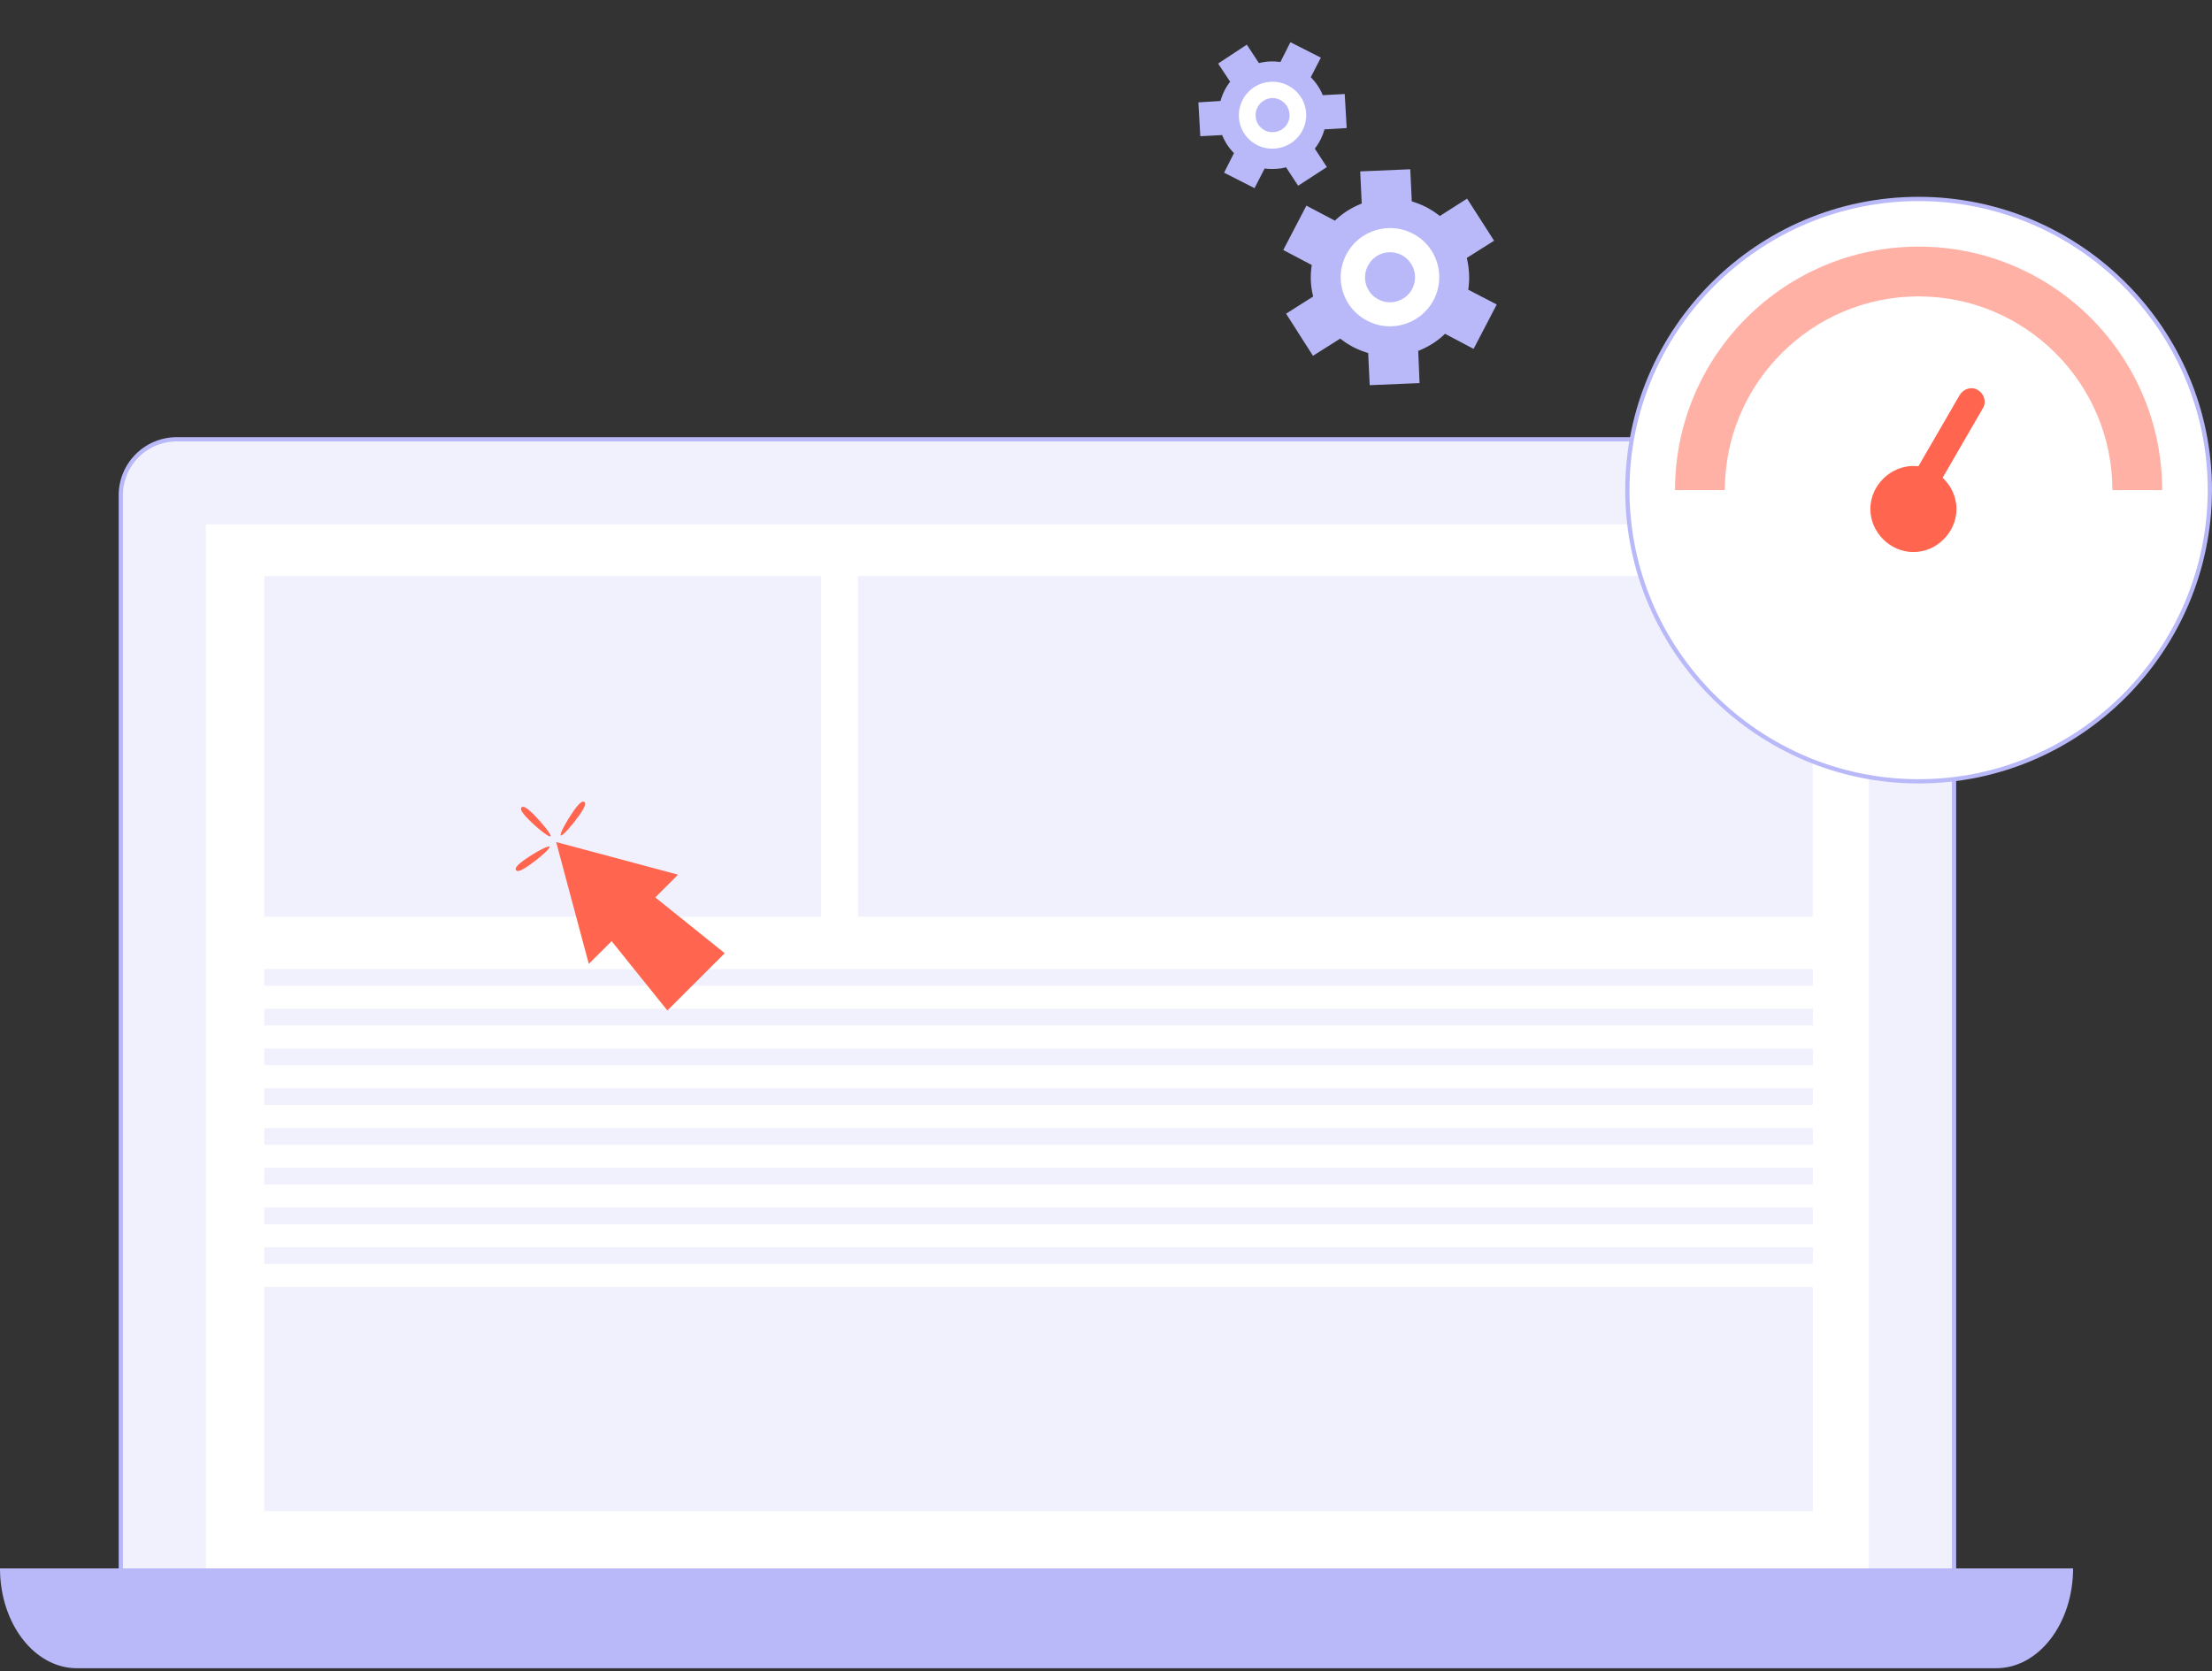
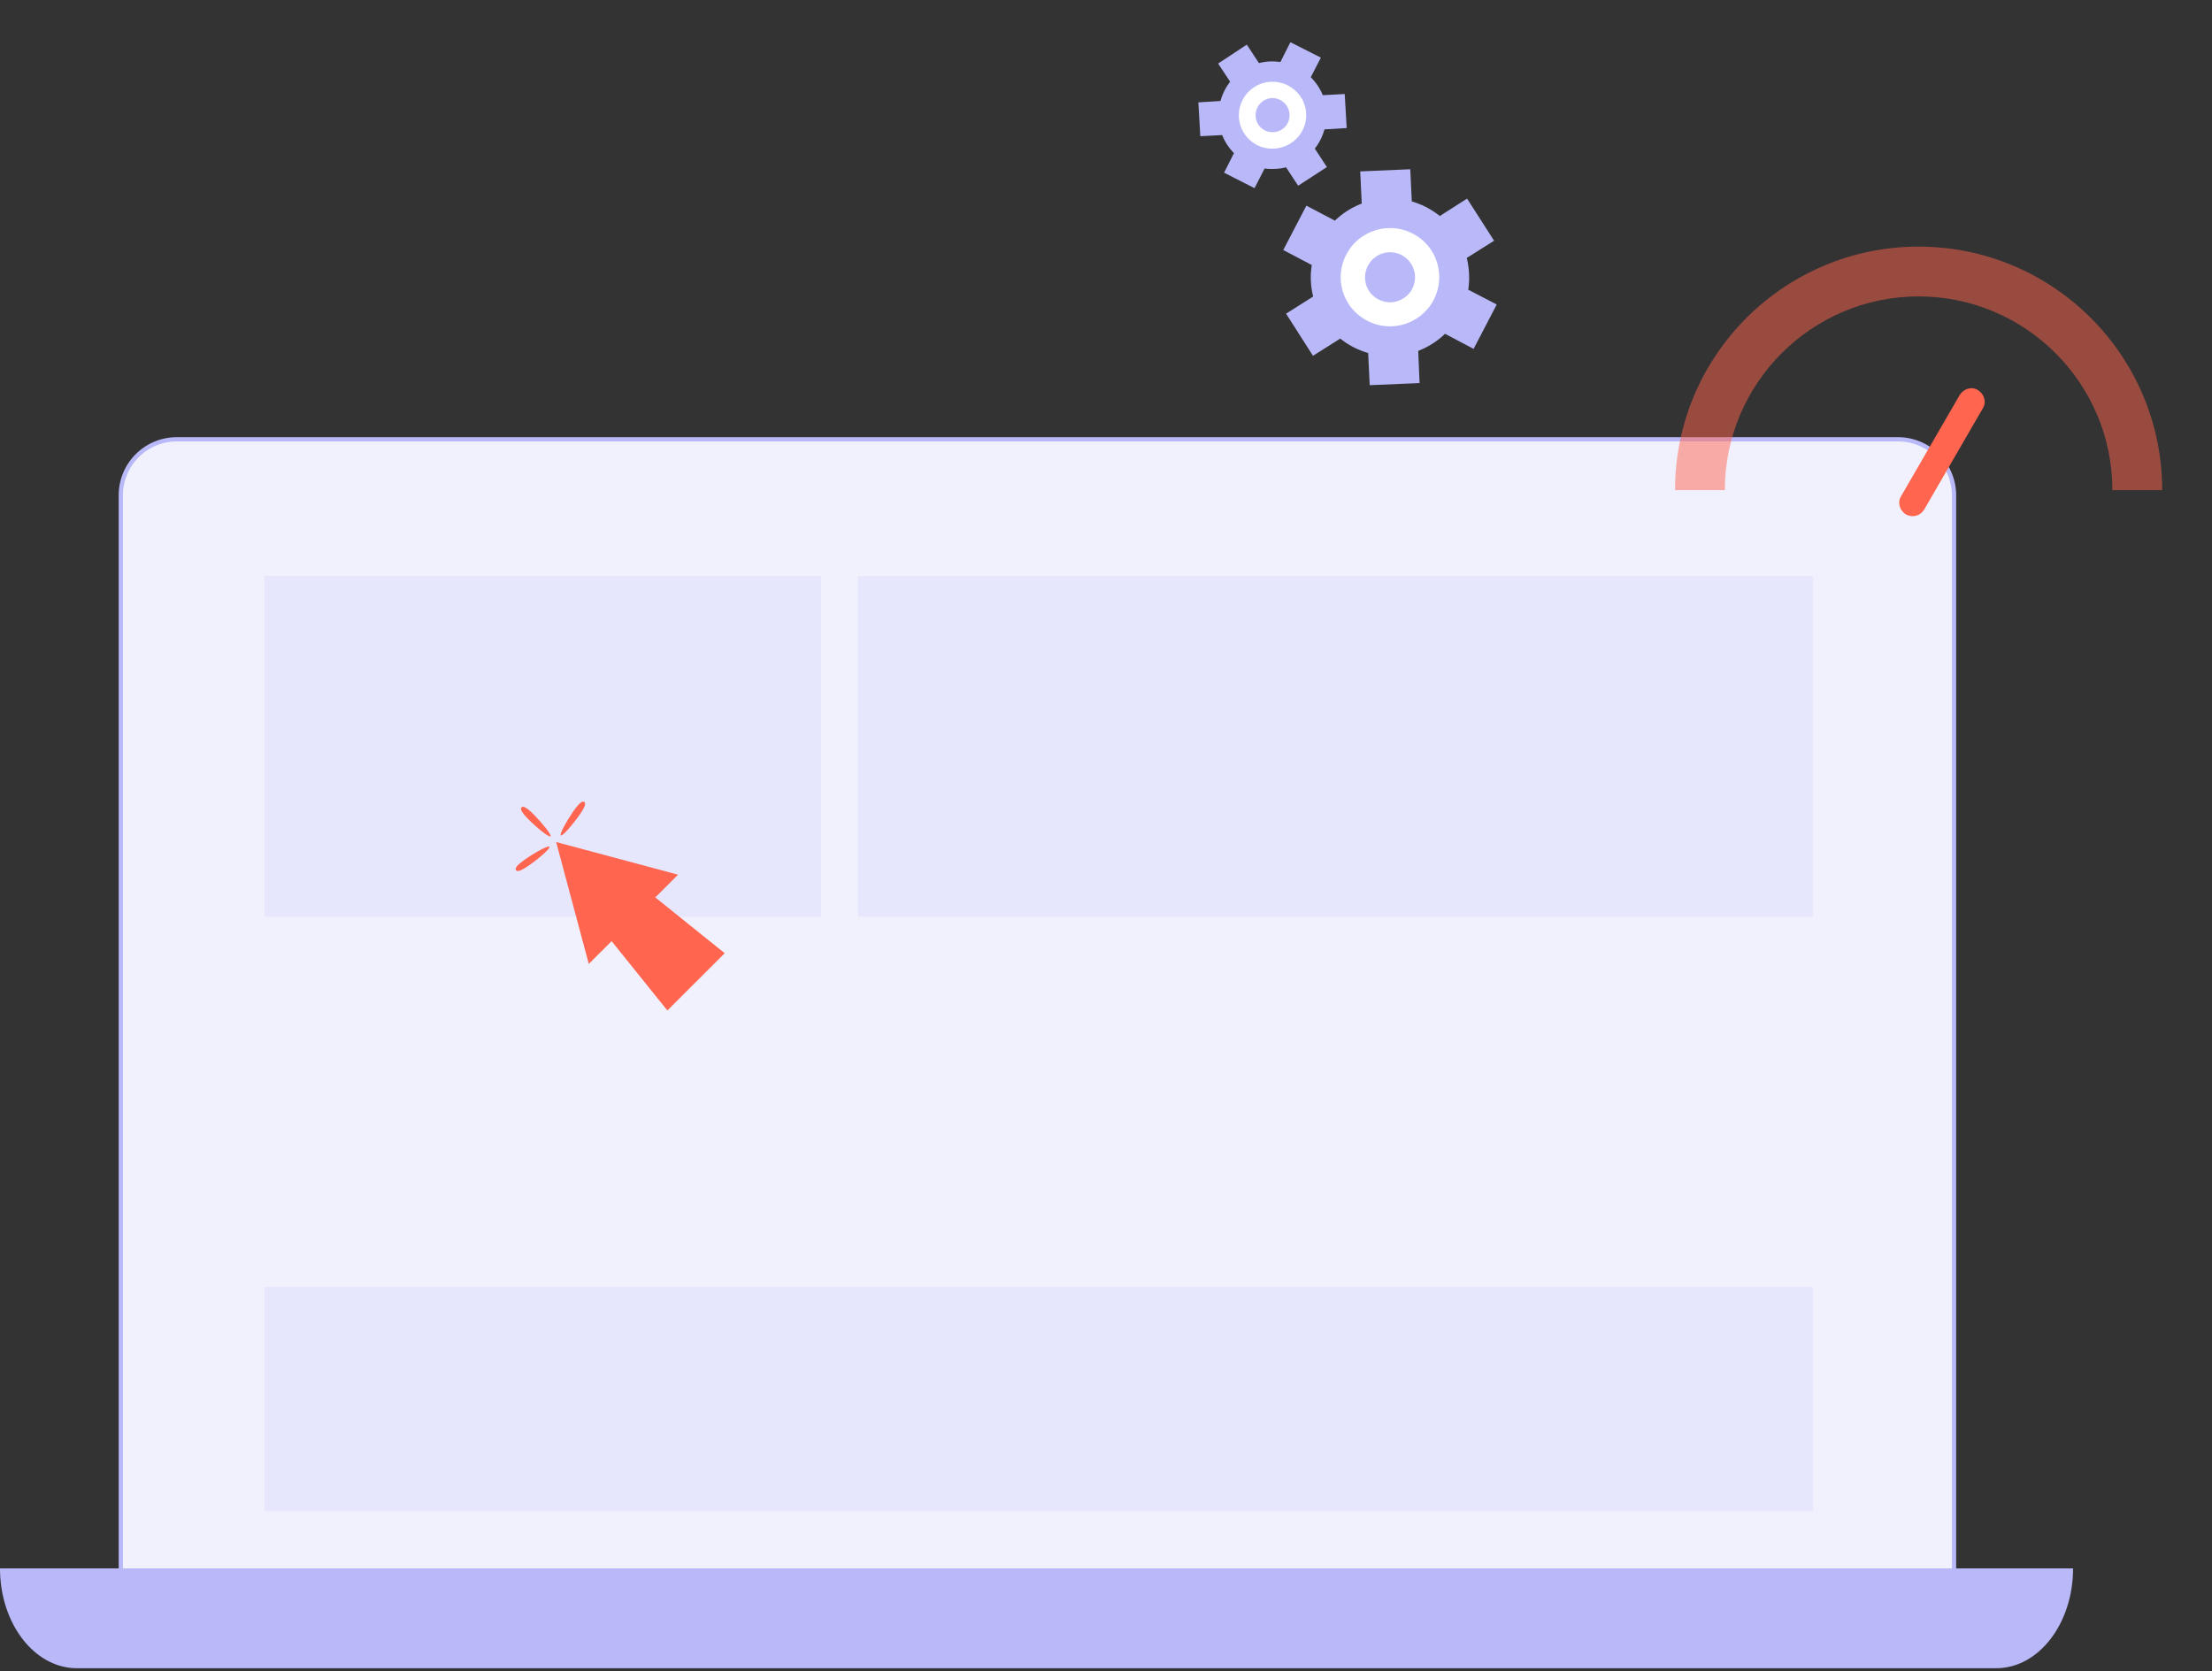
<svg xmlns="http://www.w3.org/2000/svg" width="520" height="393" fill="none">
  <rect width="100%" height="100%" fill="#333333" stroke="none" />
-   <path d="M439.32 128.684H48.41v245.507h390.91V128.684z" fill="#84A9FF" />
  <path d="M41.574 103.296h404.582c7.286 0 13.173 5.885 13.205 13.173v259.175a13.156 13.156 0 01-13.172 13.171H41.574a13.156 13.156 0 01-13.172-13.171V116.467a13.156 13.156 0 0113.172-13.171z" fill="#F1F1FE" stroke="#B9B9FA" />
-   <path d="M439.32 123.302H48.41v245.507h390.91V123.302z" fill="#fff" />
-   <path d="M426.176 227.84H62.143v3.938h364.033v-3.938zm0 9.332H62.143v3.938h364.033v-3.938zm0 9.366H62.143v3.938h364.033v-3.938zm0 9.331H62.143v3.939h364.033v-3.939zm0 9.367H62.143v3.939h364.033v-3.939zm0 9.332H62.143v3.938h364.033v-3.938zm0 9.366H62.143v3.939h364.033v-3.939zm0 9.332H62.143v3.938h364.033v-3.938z" fill="#F1F1FE" />
  <path opacity=".2" d="M426.176 302.597H62.143v52.723h364.033v-52.723zm-.035-167.147H201.702v80.114h224.439V135.45zm-233.097 0H62.143v80.114h130.901V135.45z" fill="#B9B9FA" />
  <path d="M0 368.78c0 12.977 8.091 23.477 18.064 23.477h451.212c9.974 0 18.065-10.5 18.065-23.477H0z" fill="#B9B9FA" />
  <path d="M159.397 205.666l-28.657-7.674 7.674 28.654 5.364-5.349 13.108 16.302 13.48-13.463-16.318-13.122 5.349-5.348zm-33.905-14.12c1.883 1.882 4.237 4.763 3.909 5.092-.329.328-3.224-2.026-5.093-3.908-1.883-1.883-2.025-2.568-1.697-2.896.314-.313.998-.171 2.881 1.712zm10.685.157c-1.527 2.168-3.952 4.992-4.337 4.735-.385-.271 1.441-3.523 2.953-5.691 1.526-2.168 2.168-2.439 2.553-2.182.385.257.357.956-1.169 3.138zm-12.696 10.34c2.168-1.526 5.435-3.338 5.691-2.952.271.385-2.553 2.823-4.735 4.335-2.168 1.526-2.882 1.555-3.138 1.17-.257-.385.014-1.027 2.182-2.553z" fill="#FF654F" />
-   <path d="M451.031 183.719c-37.72 0-68.469-30.749-68.469-68.469s30.749-68.47 68.469-68.47c37.721 0 68.469 30.748 68.469 68.468-.105 37.723-30.749 68.471-68.469 68.471z" fill="#fff" stroke="#B9B9FA" />
-   <path d="M449.81 129.81c-5.546 0-10.122-4.714-10.122-10.121 0-5.546 4.714-10.121 10.122-10.121 5.545 0 10.121 4.714 10.121 10.121s-4.576 10.121-10.121 10.121z" fill="#FF654F" />
  <path d="M448.078 120.981c-1.482-.904-2.093-2.793-1.188-4.276l13.789-23.81c.905-1.483 2.794-2.094 4.277-1.189 1.483.905 2.093 2.794 1.188 4.277l-13.789 23.81c-.905 1.483-2.673 2.024-4.277 1.188z" fill="#FF654F" />
  <path opacity=".5" d="M451.031 69.696c25.118 0 45.553 20.435 45.553 45.554h11.708c0-31.611-25.65-57.262-57.261-57.262-31.611 0-57.261 25.65-57.261 57.262h11.707c0-25.119 20.435-45.554 45.554-45.554z" fill="#FF654F" />
  <g clip-path="url(#clip0)" fill-rule="evenodd" clip-rule="evenodd">
    <path d="M311.355 30.419a12.816 12.816 0 01-2.27 4.527l2.842 4.337-6.758 4.384-2.842-4.337c-.79.232-1.633.335-2.514.377-.881.043-1.706.025-2.529-.086l-2.366 4.62-7.155-3.633 2.322-4.61a12.538 12.538 0 01-2.772-4.237l-5.142.267-.453-7.957 5.198-.327a12.816 12.816 0 012.27-4.527l-2.826-4.271 6.742-4.451 2.842 4.337c.8-.187 1.633-.335 2.514-.377.881-.042 1.716.02 2.539.131l2.356-4.664 7.155 3.633-2.372 4.598c1.226 1.232 2.194 2.666 2.817 4.226l5.164-.272.463 8.002-5.225.31zm28.347 48.065c-1.833 1.784-3.964 3.1-6.304 4.02l.316 7.57-11.722.496-.36-7.559a21.289 21.289 0 01-3.438-1.37 19.083 19.083 0 01-3.123-2.028l-6.415 4.047-6.323-9.904 6.37-4.037a18.203 18.203 0 01-.324-7.403l-6.708-3.527 5.438-10.433 6.708 3.527c1.833-1.784 3.964-3.1 6.303-4.021l-.36-7.559 11.767-.506.36 7.558c1.184.355 2.323.813 3.438 1.37 1.13.624 2.172 1.27 3.155 2.067l6.405-4.09 6.346 9.898-6.415 4.047c.564 2.416.729 4.925.339 7.47l6.698 3.483-5.437 10.433-6.714-3.55z" fill="#B9B9FA" />
    <path d="M303.141 26.87a3.937 3.937 0 01-3.754 4.196c-2.217.144-4.11-1.54-4.203-3.739-.141-2.21 1.55-4.102 3.739-4.263 2.205-.095 4.099 1.59 4.218 3.805zm3.907-.236c.246 4.36-3.13 8.07-7.507 8.3-4.317.284-8.072-3.046-8.296-7.41-.235-4.316 3.13-8.071 7.441-8.284 4.372-.25 8.127 3.079 8.362 7.394zm24.935 41.29c-1.468 2.844-5.068 3.99-7.928 2.484a5.816 5.816 0 01-2.481-7.904c1.458-2.888 5.014-4.023 7.918-2.529a5.909 5.909 0 012.491 7.949zm5.04 2.608c-2.952 5.622-9.957 7.844-15.595 4.884-5.7-2.921-7.896-9.91-4.944-15.532 2.937-5.688 9.948-7.888 15.625-4.96 5.705 2.943 7.856 9.942 4.914 15.608z" fill="#fff" />
  </g>
  <defs>
    <clipPath id="clip0">
      <path fill="#fff" transform="rotate(76.844 169 213.059)" d="M0 0h86.734v61.654H0z" />
    </clipPath>
  </defs>
</svg>